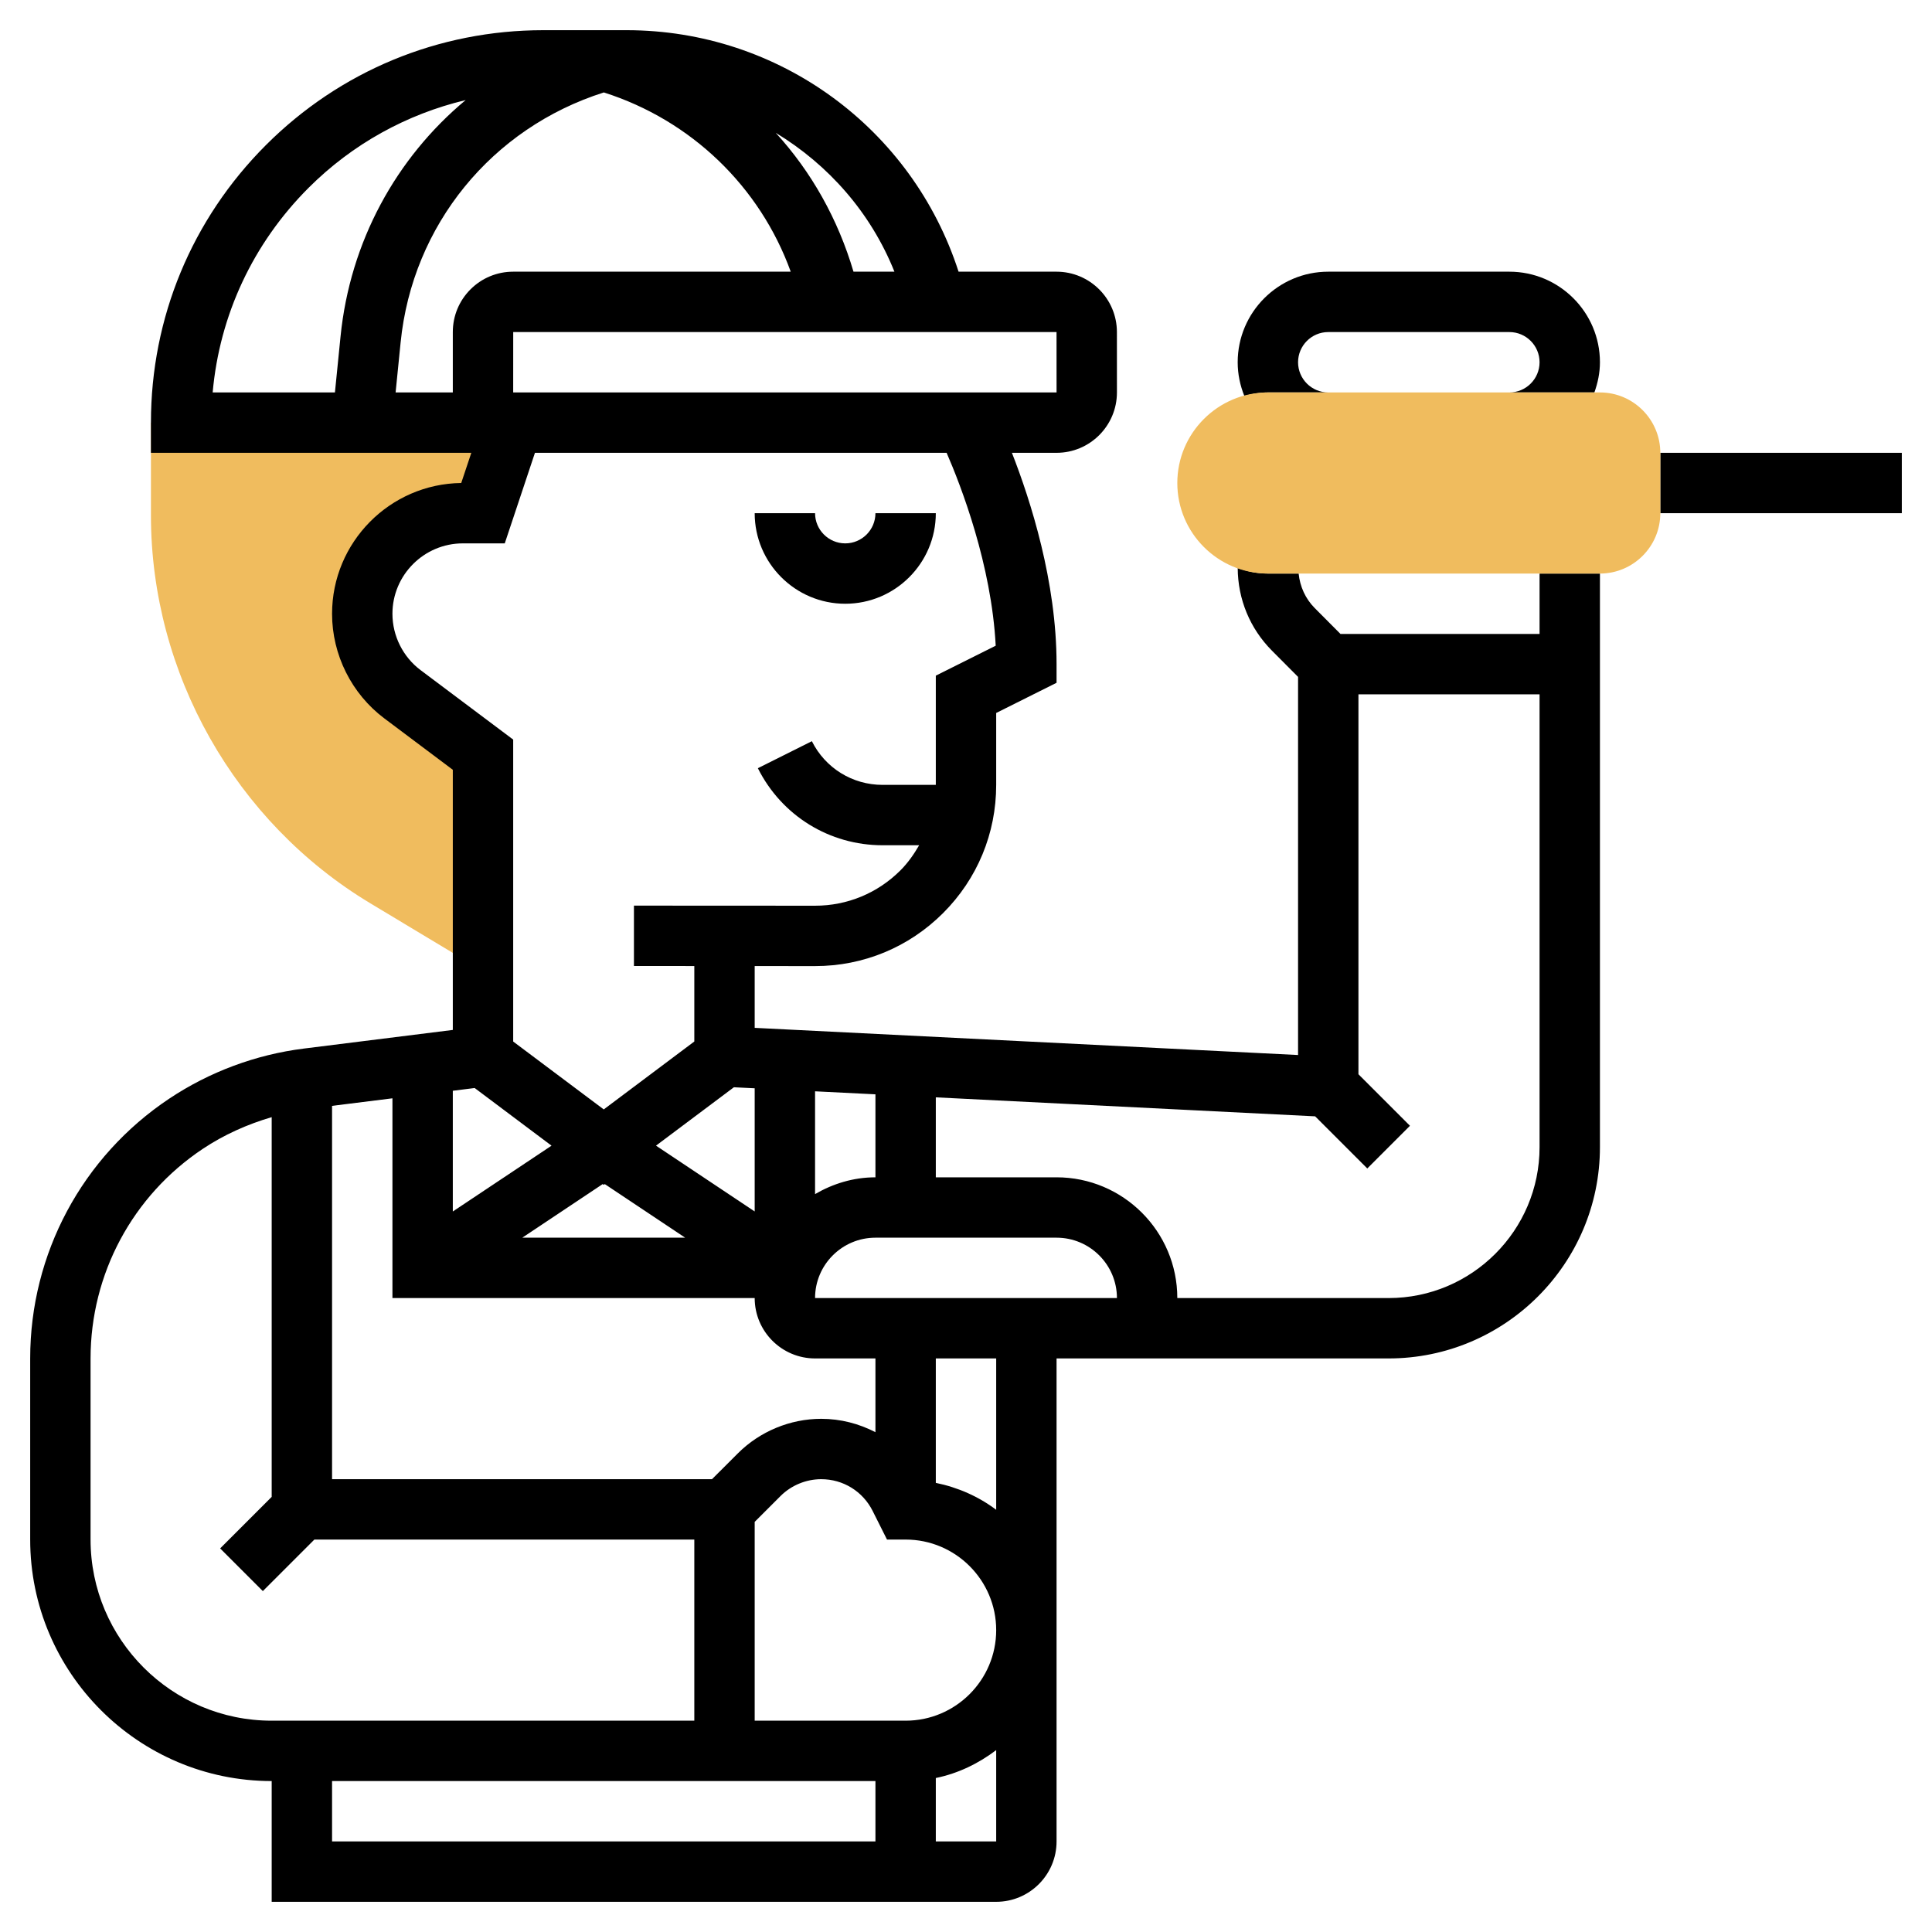
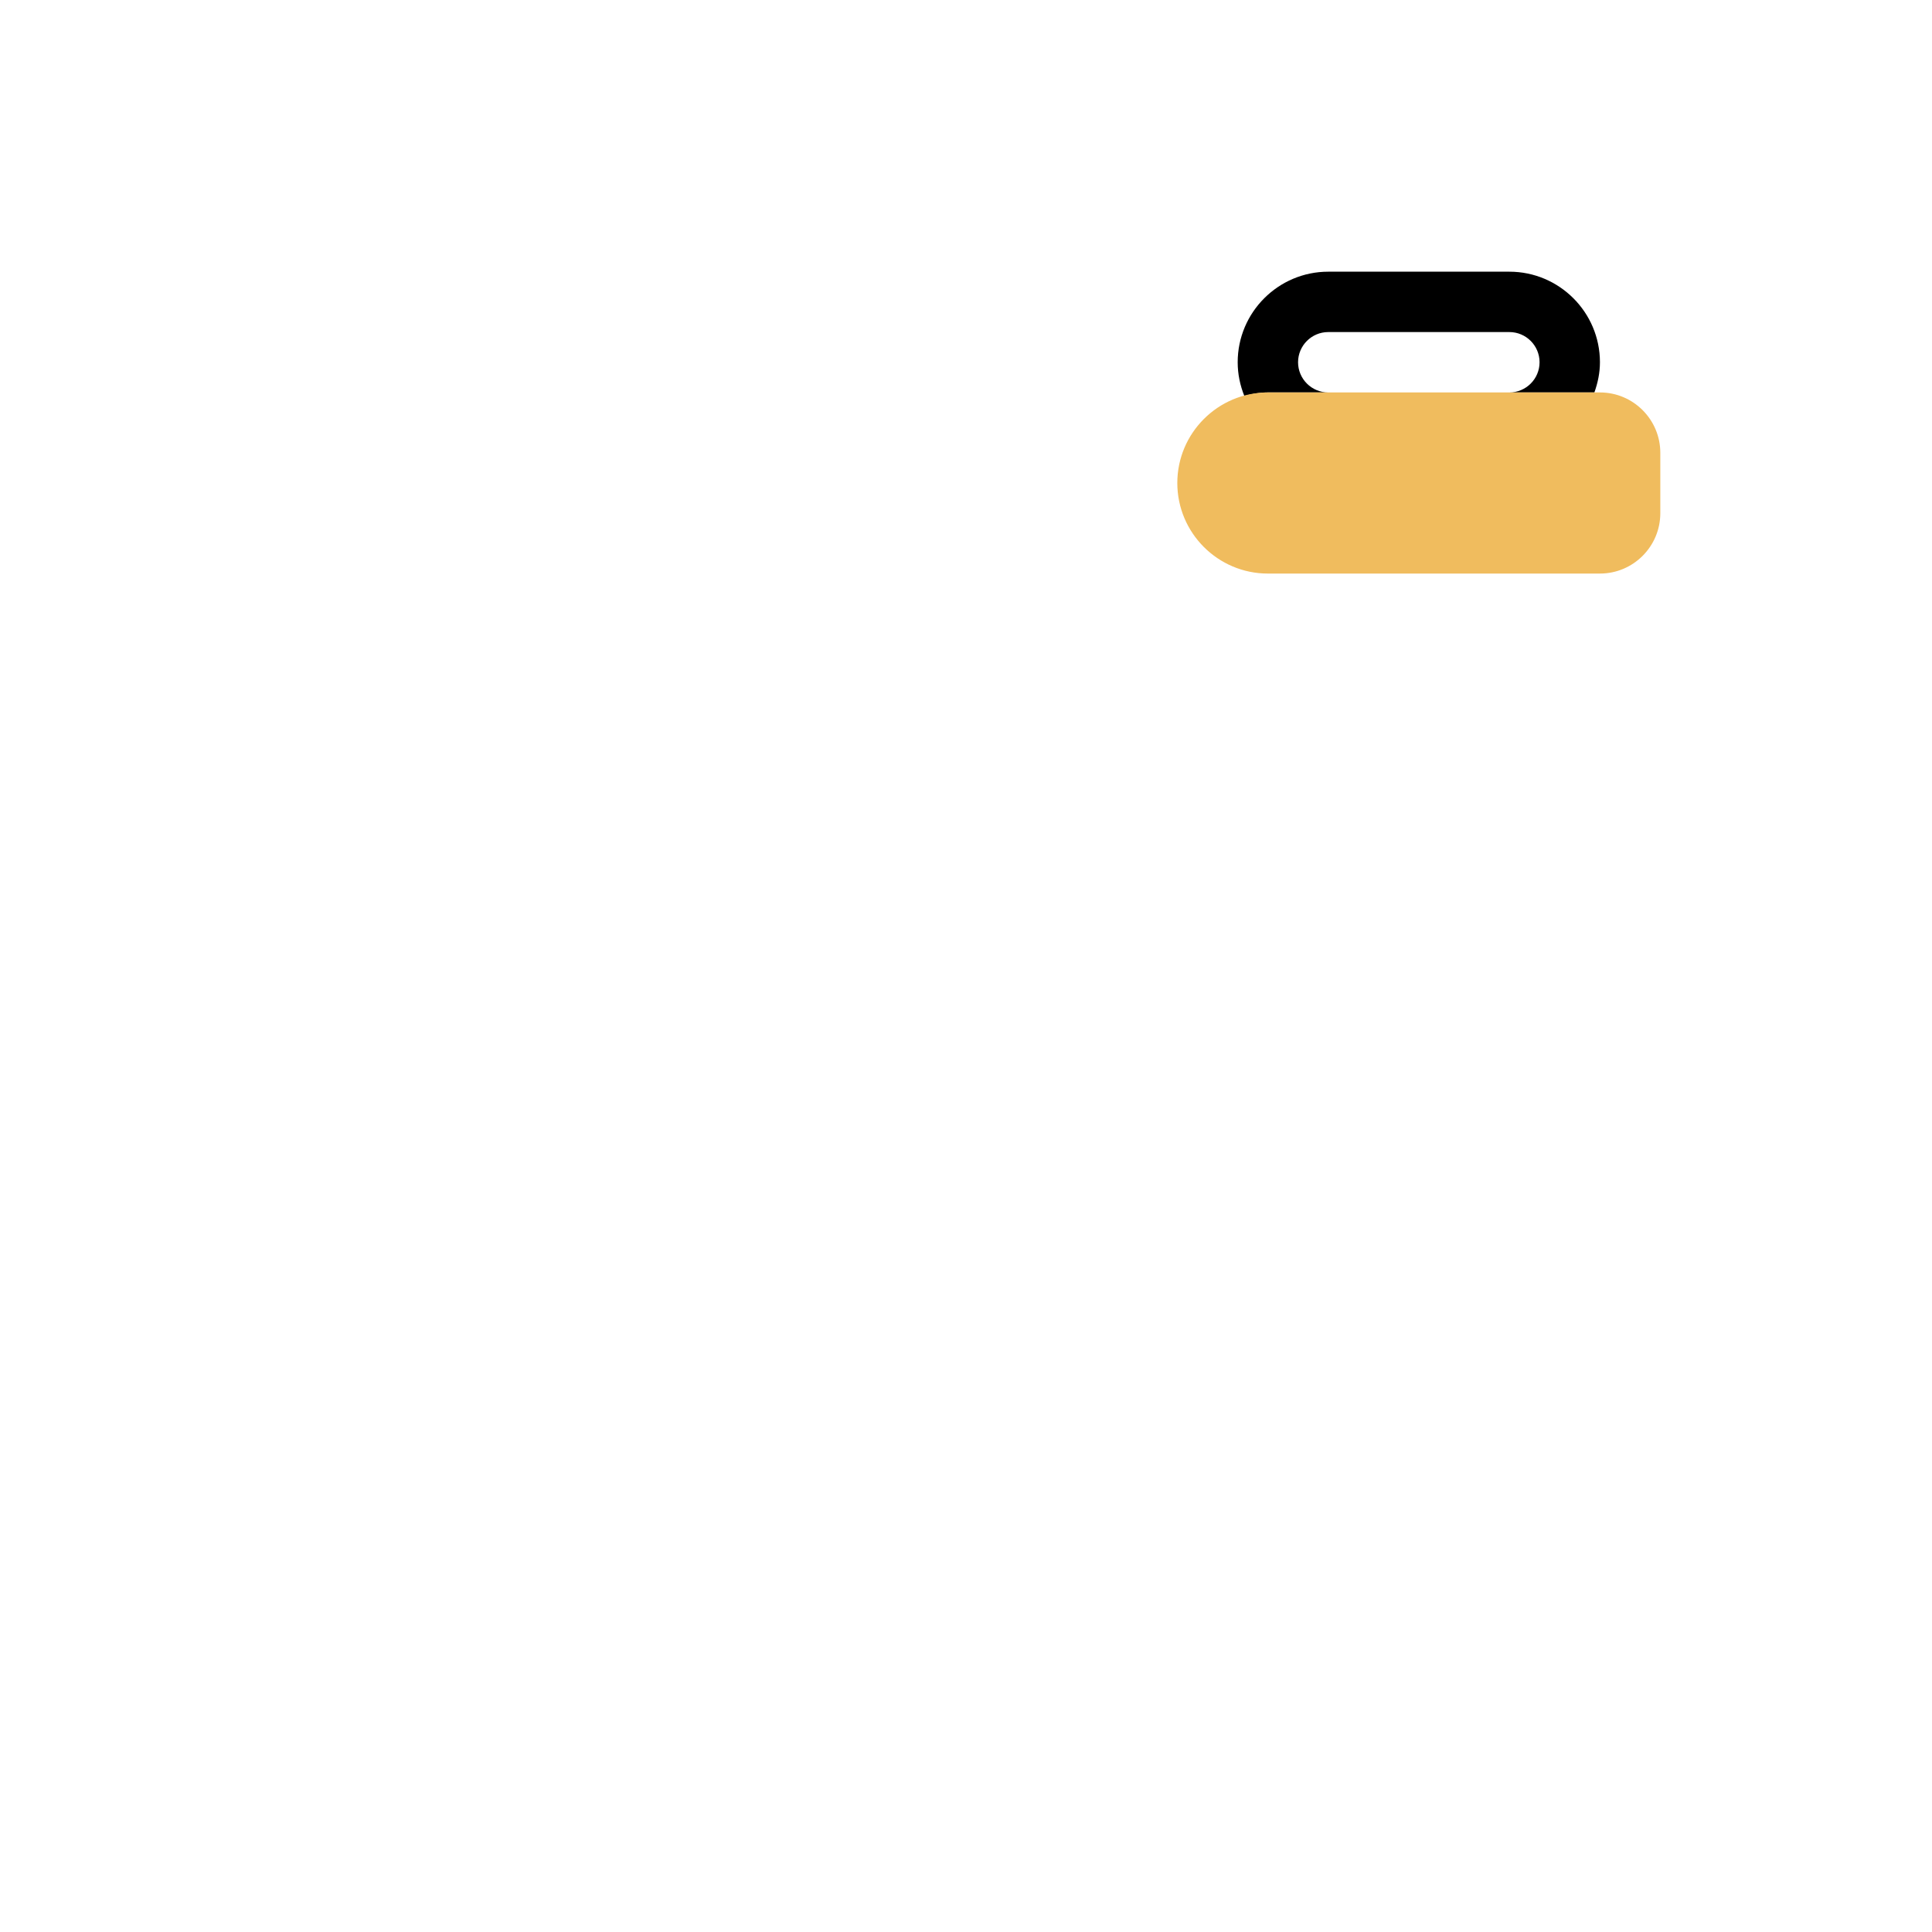
<svg xmlns="http://www.w3.org/2000/svg" id="_x33_0" enable-background="new 0 0 64 64" height="512" viewBox="0 0 64 64" width="512">
  <g>
    <g>
-       <path d="m15.333 17h.667l1-3c-5.18 0-11 0-11 0h-1v3.07c0 5.234 2.787 10.161 7.272 12.856l3.451 2.074h.277v-7l-2.667-2c-.839-.63-1.333-1.617-1.333-2.667 0-1.841 1.492-3.333 3.333-3.333z" fill="#f0bc5e" />
-     </g>
+       </g>
    <g>
-       <path d="m28 20c1.654 0 3-1.346 3-3h-2c0 .551-.448 1-1 1s-1-.449-1-1h-2c0 1.654 1.346 3 3 3z" />
-       <path d="m51 21h-6.595l-.852-.856c-.31-.312-.49-.713-.534-1.144h-1.019c-.352 0-.685-.072-.999-.184.004 1.033.405 2.005 1.134 2.738l.865.869v12.526l-18-.9v-2.047l1.997.001h.004c1.602 0 3.107-.624 4.24-1.756 1.135-1.134 1.759-2.642 1.759-4.245v-2.384l2-1v-.618c0-2.731-.857-5.412-1.479-7h1.479c1.103 0 2-.897 2-2l-.001-2c0-1.102-.896-1.999-1.999-2h-3.246c-1.533-4.748-5.948-8-10.999-8h-2.755-.001c-3.472 0-6.736 1.352-9.191 3.807-2.455 2.456-3.808 5.72-3.808 9.193v1h10.613l-.334 1c-2.364.029-4.279 1.962-4.279 4.333 0 1.356.647 2.652 1.733 3.466l2.267 1.701v8.618l-4.934.617c-1.587.198-3.128.771-4.458 1.658-2.885 1.923-4.608 5.14-4.608 8.607v6c0 4.411 3.589 8 8 8v4h24c1.103 0 2-.897 2-2v-16h11c3.859 0 7-3.141 7-7v-19h-2zm-24 18.556v-3.405l2 .1v2.749c-.732 0-1.409.212-2 .556zm0 5.444h2v2.443c-.544-.282-1.155-.443-1.797-.443-1.027 0-2.033.417-2.76 1.144l-.857.856h-12.586v-12.367l2-.25v6.617h12c0 1.103.897 2 2 2zm3 12h-5v-6.586l.857-.857c.355-.354.846-.557 1.347-.557.726 0 1.379.403 1.704 1.053l.475.947h.617c1.654 0 3 1.346 3 3s-1.346 3-3 3zm-11.73-19.048-3.27 2.18v-3.999l.724-.091zm6.041-1.935.689.034v4.08l-3.269-2.18zm-4.311 3.233.034-.026 2.663 1.776h-5.395l2.663-1.776zm14.999-28.25.001 2h-18l.001-2zm-5.37-2h-1.356c-.511-1.734-1.389-3.303-2.576-4.6 1.745 1.057 3.149 2.643 3.932 4.6zm-19.407-2.778c1.456-1.455 3.251-2.44 5.203-2.907-2.307 1.922-3.83 4.694-4.144 7.83l-.186 1.855h-4.05c.228-2.561 1.337-4.938 3.177-6.778zm4.778 4.778v2h-1.895l.166-1.656c.39-3.893 3.024-7.104 6.732-8.282 2.894.922 5.171 3.118 6.191 5.938h-9.192c-.001 0-.001 0-.002 0-.534 0-1.036.208-1.414.585-.378.378-.586.881-.586 1.415zm-1.066 11.2c-.585-.438-.934-1.136-.934-1.867 0-1.286 1.047-2.333 2.333-2.333h1.388l1-3h13.637c.479 1.102 1.487 3.708 1.626 6.39l-1.984.992v3.618h-1.764c-.998 0-1.896-.555-2.342-1.447l-1.789.895c.789 1.574 2.372 2.552 4.131 2.552h1.212c-.173.297-.37.582-.62.832-.756.755-1.76 1.171-2.827 1.171-.001 0-.002 0-.003 0l-5.998-.003v2l2 .001v2.5l-3 2.25-3-2.249v-10.002zm-10.934 28.8v-6c0-2.796 1.39-5.392 3.718-6.943.7-.467 1.475-.813 2.282-1.05v12.579l-1.707 1.707 1.414 1.414 1.707-1.707h12.586v6h-14c-3.309 0-6-2.691-6-6zm8 8h18v2h-18zm20 2v-2.101c.743-.152 1.416-.482 2-.924v3.025zm2-10.986c-.581-.438-1.262-.741-2-.892v-4.122h2zm-6-7.014c0-1.103.897-2 2-2h6c1.103 0 2 .897 2 2zm24-5c0 2.757-2.243 5-5 5h-7c0-2.206-1.794-4-4-4h-4v-2.649l12.566.629 1.727 1.727 1.414-1.414-1.707-1.707v-12.586h6z" />
-       <path d="m55 15h8v2h-8z" />
      <path d="m50 9h-6c-1.654 0-3 1.346-3 3 0 .395.081.77.22 1.116.251-.068.509-.116.78-.116h2c-.552 0-1-.449-1-1s.448-1 1-1h6c.552 0 1 .449 1 1s-.448 1-1 1h2.816c.112-.314.184-.648.184-1 0-1.654-1.346-3-3-3z" />
    </g>
    <g>
      <g>
        <path d="m53 19h-11c-1.654 0-3-1.346-3-3s1.346-3 3-3h11c1.103 0 2 .897 2 2v2c0 1.103-.897 2-2 2z" fill="#f0bc5e" />
      </g>
    </g>
  </g>
</svg>